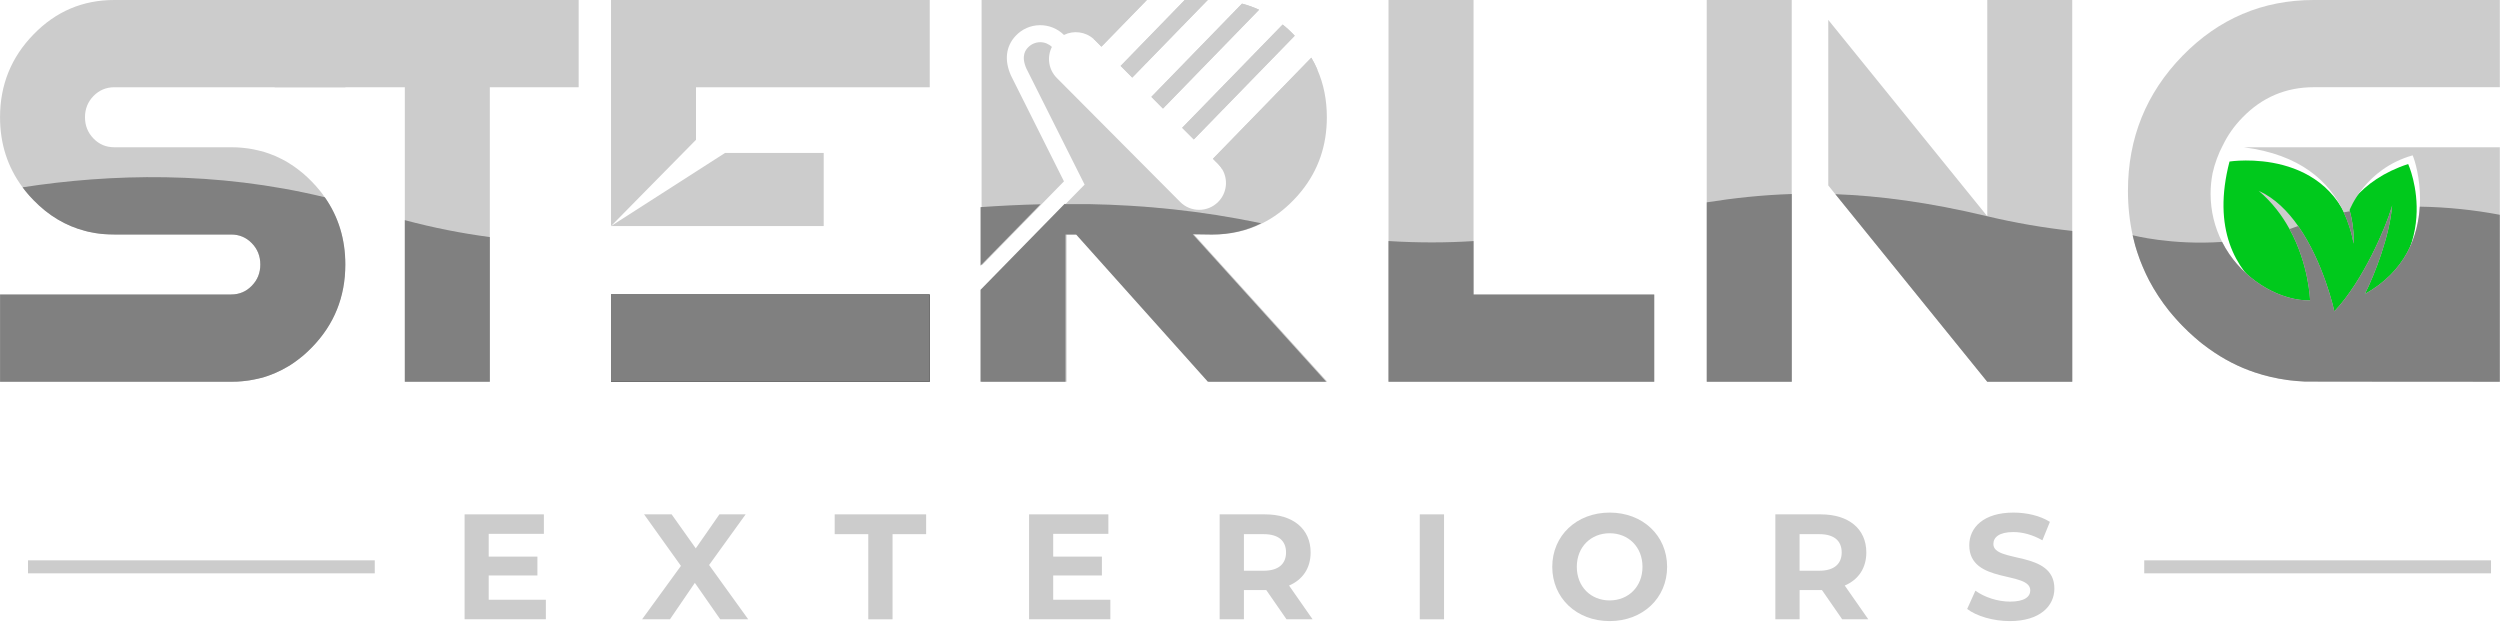
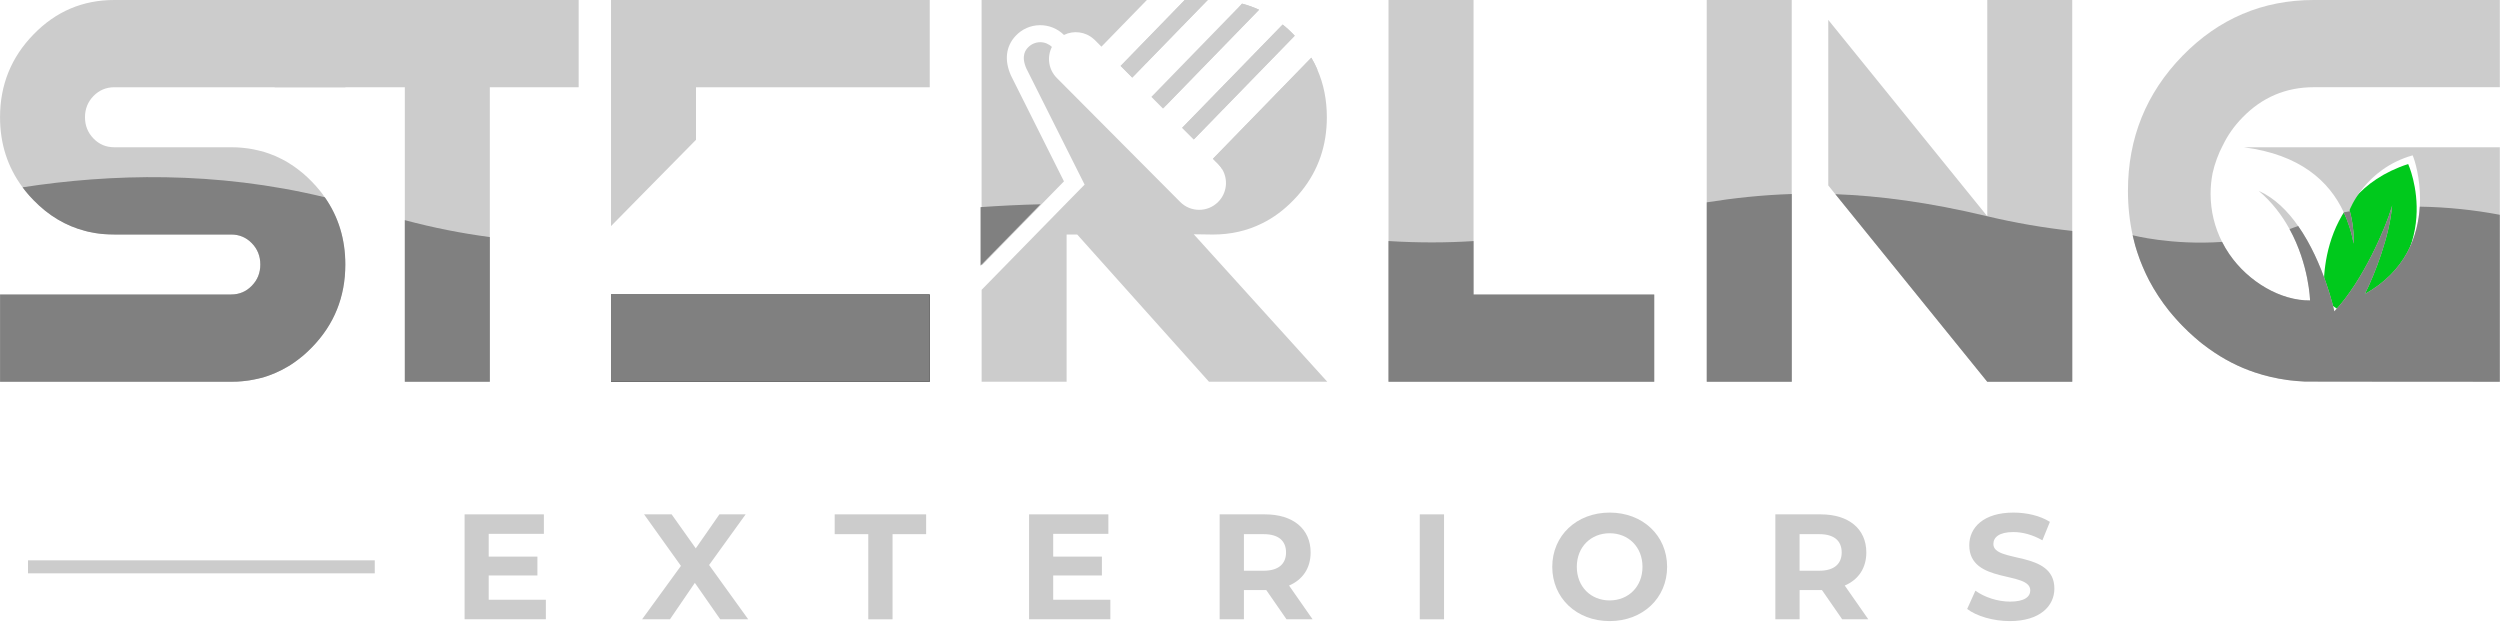
<svg xmlns="http://www.w3.org/2000/svg" width="409" height="102" viewBox="0 0 409 102" fill="none">
  <path d="M380.267 49.082C380.267 49.082 378.08 32.025 393.976 26.834C393.976 26.834 400.802 41.783 384.244 51.84L380.267 49.082Z" fill="#00C91C" />
-   <path d="M364.748 26.426C364.748 26.426 381.364 23.837 385.068 38.903C385.068 38.903 386.924 48.92 380.351 52.391C380.351 52.391 358.993 48.596 364.748 26.426Z" fill="#00C91C" />
  <path d="M152.107 48.181H99.962V62.455H152.107V48.181Z" fill="black" />
  <path d="M89.302 98.126V101.311H76.008V84.15H88.978V87.336H79.953V91.06H87.92V94.148H79.953V98.119H89.302V98.126Z" fill="#CCCCCC" />
  <path d="M117.824 101.312L113.678 95.356L109.61 101.312H105.049L111.4 92.579L105.367 84.144H109.876L113.827 89.711L117.7 84.144H121.989L116.007 92.436L122.404 101.312H117.824Z" fill="#CCCCCC" />
  <path d="M142.05 87.388H136.555V84.15H151.516V87.388H146.021V101.318H142.05V87.388Z" fill="#CCCCCC" />
  <path d="M181.654 98.126V101.311H168.359V84.15H181.329V87.336H172.304V91.06H180.272V94.148H172.304V98.119H181.654V98.126Z" fill="#CCCCCC" />
  <path d="M210.467 101.311L207.158 96.53H206.964H203.505V101.311H199.535V84.15H206.964C211.551 84.15 214.418 86.531 214.418 90.379C214.418 92.955 213.121 94.843 210.889 95.796L214.736 101.311H210.467ZM206.743 87.388H203.505V93.37H206.743C209.17 93.37 210.396 92.241 210.396 90.379C210.396 88.491 209.17 87.388 206.743 87.388Z" fill="#CCCCCC" />
  <path d="M232.274 84.15H236.244V101.318H232.274V84.15Z" fill="#CCCCCC" />
  <path d="M253.95 92.734C253.95 87.635 257.921 83.859 263.345 83.859C268.743 83.859 272.74 87.609 272.74 92.734C272.74 97.86 268.743 101.61 263.345 101.61C257.921 101.61 253.95 97.834 253.95 92.734ZM268.711 92.734C268.711 89.471 266.407 87.239 263.339 87.239C260.276 87.239 257.966 89.471 257.966 92.734C257.966 95.998 260.27 98.23 263.339 98.23C266.407 98.223 268.711 95.991 268.711 92.734Z" fill="#CCCCCC" />
  <path d="M301.378 101.311L298.069 96.53H297.875H294.417V101.311H290.446V84.15H297.875C302.462 84.15 305.33 86.531 305.33 90.379C305.33 92.955 304.032 94.843 301.8 95.796L305.647 101.311H301.378ZM297.648 87.388H294.41V93.37H297.648C300.074 93.37 301.3 92.241 301.3 90.379C301.3 88.491 300.074 87.388 297.648 87.388Z" fill="#CCCCCC" />
  <path d="M321.829 99.625L323.178 96.634C324.625 97.691 326.786 98.424 328.842 98.424C331.198 98.424 332.151 97.639 332.151 96.588C332.151 93.377 322.173 95.583 322.173 89.205C322.173 86.285 324.528 83.859 329.407 83.859C331.567 83.859 333.773 84.371 335.363 85.377L334.137 88.394C332.541 87.486 330.899 87.044 329.381 87.044C327.026 87.044 326.117 87.927 326.117 89.004C326.117 92.17 336.096 89.983 336.096 96.29C336.096 99.158 333.715 101.61 328.81 101.61C326.098 101.61 323.347 100.799 321.829 99.625Z" fill="#CCCCCC" />
  <path d="M61.312 91.67H4.581V93.798H61.312V91.67Z" fill="#CCCCCC" />
-   <path d="M407.53 91.67H350.798V93.798H407.53V91.67Z" fill="#CCCCCC" />
  <path d="M217.143 62.454H197.79L176.236 38.371H174.497V62.454H160.593V47.415L174.342 33.362L177.443 30.202L167.925 11.231C166.958 9.07 167.879 8.091 168.184 7.766C168.703 7.221 169.398 6.916 170.15 6.903H170.183C170.896 6.903 171.571 7.182 172.09 7.675C171.253 9.323 171.526 11.374 172.888 12.749L193.079 33.037C193.929 33.9 195.058 34.328 196.187 34.328C197.309 34.328 198.425 33.9 199.275 33.05C200.735 31.597 200.962 29.378 199.95 27.691C199.775 27.393 199.554 27.107 199.295 26.848L198.432 25.985L214.529 9.44C214.899 10.069 215.223 10.718 215.515 11.38C216.56 13.761 217.072 16.363 217.072 19.185C217.072 23.785 215.697 27.802 212.946 31.234C212.537 31.753 212.089 32.259 211.603 32.752C210.052 34.354 208.346 35.62 206.509 36.528H206.503C204.057 37.754 201.364 38.371 198.419 38.371L195.298 38.325L217.143 62.454Z" fill="#CCCCCC" />
  <path d="M18.699 14.274H56.498V0H18.699C13.534 0 9.135 1.869 5.489 5.625C1.836 9.369 0.006 13.891 0.006 19.179C0.006 23.519 1.239 27.341 3.692 30.637C3.834 30.838 3.984 31.032 4.139 31.227C4.561 31.746 5.002 32.252 5.489 32.745C7.948 35.276 10.757 36.95 13.911 37.767C14.073 37.813 14.241 37.852 14.41 37.897C14.469 37.91 14.527 37.916 14.579 37.929C14.735 37.962 14.897 38.001 15.059 38.027C15.377 38.092 15.695 38.15 16.026 38.189C16.175 38.208 16.331 38.234 16.486 38.247C16.61 38.26 16.72 38.273 16.843 38.28C16.927 38.286 17.005 38.293 17.09 38.299C17.291 38.312 17.485 38.325 17.686 38.332C17.719 38.338 17.751 38.338 17.784 38.338C18.082 38.351 18.387 38.358 18.692 38.358H37.806C39.143 38.358 40.265 38.831 41.193 39.785C42.121 40.732 42.581 41.9 42.581 43.269C42.581 44.638 42.121 45.793 41.193 46.74C40.265 47.7 39.136 48.174 37.806 48.174H0V62.448H37.806C38.117 62.448 38.429 62.441 38.74 62.428H38.786C39.052 62.415 39.311 62.403 39.571 62.37C39.843 62.351 40.109 62.318 40.382 62.279C40.518 62.266 40.641 62.253 40.771 62.227C41.037 62.182 41.297 62.143 41.55 62.084C41.783 62.039 42.017 61.994 42.25 61.935C42.354 61.916 42.465 61.883 42.562 61.858C42.594 61.851 42.627 61.844 42.659 61.838C42.873 61.78 43.081 61.728 43.282 61.663C43.574 61.572 43.859 61.475 44.132 61.371C44.404 61.28 44.67 61.17 44.93 61.059C45.67 60.748 46.383 60.378 47.084 59.963C47.227 59.879 47.37 59.794 47.512 59.697C47.915 59.444 48.317 59.165 48.706 58.86C48.842 58.769 48.979 58.659 49.108 58.548C49.277 58.419 49.439 58.276 49.602 58.146C49.842 57.939 50.075 57.724 50.309 57.51C50.542 57.29 50.776 57.063 51.003 56.829C54.656 53.086 56.479 48.563 56.479 43.269C56.479 39.123 55.356 35.457 53.118 32.259C52.884 31.902 52.625 31.565 52.352 31.221C51.931 30.702 51.489 30.196 51.003 29.703C50.776 29.469 50.542 29.242 50.309 29.021C50.075 28.801 49.842 28.587 49.602 28.385C49.355 28.171 49.095 27.964 48.842 27.776C48.602 27.587 48.369 27.412 48.129 27.25C47.837 27.042 47.545 26.854 47.259 26.679C47.032 26.543 46.812 26.407 46.584 26.283C46.578 26.277 46.572 26.277 46.565 26.27C46.312 26.134 46.046 25.998 45.786 25.875C45.533 25.745 45.28 25.634 45.021 25.518C44.697 25.375 44.359 25.245 44.028 25.128C43.782 25.038 43.542 24.96 43.282 24.882C43.075 24.817 42.873 24.759 42.659 24.707C42.627 24.7 42.594 24.694 42.562 24.687C42.439 24.655 42.315 24.616 42.186 24.596C41.725 24.48 41.251 24.389 40.765 24.311C40.635 24.291 40.512 24.278 40.375 24.259C40.103 24.213 39.837 24.188 39.564 24.168C39.305 24.142 39.039 24.123 38.779 24.11H38.734C38.422 24.097 38.111 24.09 37.8 24.09H18.686C17.349 24.09 16.22 23.617 15.299 22.663C14.371 21.716 13.904 20.548 13.904 19.179C13.904 17.816 14.371 16.655 15.299 15.701C16.233 14.754 17.369 14.274 18.699 14.274Z" fill="#CCCCCC" />
  <path d="M325.118 0V35.373L321.757 31.227L299.107 3.257V30.338L299.828 31.234L300.262 31.772L325.112 62.461H339.016V0H325.118Z" fill="#CCCCCC" />
  <path d="M44.937 0V14.274H66.23V62.454H80.134V14.274H94.668V0H44.937Z" fill="#CCCCCC" />
  <path d="M152.107 0V14.274H113.866V22.87L113.477 23.266L105.633 31.227L99.962 36.989V0H152.107Z" fill="#CCCCCC" />
  <path d="M241.071 48.181V0H227.161V62.454H270.631V48.181H241.071Z" fill="#CCCCCC" />
  <path d="M279.221 0V62.454H293.125V0H279.221Z" fill="#CCCCCC" />
  <path d="M351.136 44.975C351.285 45.293 351.447 45.605 351.609 45.916C351.447 45.605 351.285 45.287 351.136 44.975ZM350.487 43.535C350.616 43.86 350.759 44.178 350.908 44.495C350.766 44.178 350.623 43.86 350.487 43.535Z" fill="#CCCCCC" />
  <path d="M361.977 28.346C361.769 29.43 361.653 30.546 361.653 31.688C361.653 34.523 362.327 37.209 363.534 39.577C363.878 40.259 364.261 40.92 364.696 41.55C367.849 46.169 373.188 49.212 377.925 49.154C377.925 49.154 377.782 43.315 374.57 37.475C373.37 35.289 371.742 33.102 369.523 31.221C372.124 32.389 374.265 34.517 375.978 36.976C380.202 43.003 381.902 50.938 381.902 50.938C386.625 45.942 390.369 37.073 391.284 33.874C391.31 33.777 391.336 33.68 391.355 33.595C391.349 33.686 391.342 33.777 391.329 33.868C390.914 38.578 388.559 44.813 386.878 48.116C393.587 44.366 395.598 38.617 395.877 33.809C395.903 33.414 395.916 33.031 395.916 32.648C395.929 29.138 395.099 26.296 394.709 25.414C386.917 27.62 384.393 34.367 384.393 34.367C384.413 34.432 384.432 34.504 384.445 34.569C384.653 35.354 384.796 36.074 384.887 36.729C385.159 38.617 385.062 39.856 385.062 39.856C384.874 38.903 384.64 37.955 384.335 37.021C384.082 36.255 383.797 35.496 383.446 34.75C381.065 29.599 376.251 25.284 367.122 24.097H408.97V62.454C408.97 62.454 377.581 62.448 377.101 62.428C376.621 62.409 376.141 62.377 375.667 62.331C375.355 62.305 375.044 62.273 374.726 62.234C374.544 62.214 374.369 62.195 374.201 62.169C372.377 61.916 370.626 61.514 368.932 60.943C366.272 60.06 363.774 58.769 361.432 57.089C361.127 56.868 360.829 56.648 360.53 56.42C360.42 56.336 360.316 56.265 360.225 56.187C360.083 56.07 359.953 55.96 359.81 55.849C359.531 55.629 359.272 55.389 359.006 55.162C358.337 54.584 357.682 53.955 357.053 53.306C356.949 53.202 356.858 53.105 356.754 53.001C356.663 52.897 356.56 52.8 356.462 52.69C356.281 52.482 356.092 52.281 355.911 52.08C355.781 51.944 355.658 51.801 355.541 51.658C355.294 51.379 355.074 51.1 354.84 50.821C353.594 49.258 352.524 47.616 351.616 45.903C351.453 45.592 351.298 45.287 351.148 44.962C351.071 44.8 350.999 44.645 350.928 44.489C350.779 44.171 350.636 43.859 350.506 43.529C350.227 42.88 349.987 42.224 349.766 41.563C349.702 41.394 349.65 41.225 349.598 41.063C349.598 41.057 349.598 41.057 349.598 41.057C349.507 40.771 349.423 40.479 349.332 40.187C349.273 39.967 349.215 39.746 349.163 39.532C349.066 39.182 348.988 38.838 348.904 38.494C348.397 36.184 348.131 33.758 348.131 31.227C348.131 22.598 351.109 15.241 357.046 9.142C362.983 3.056 370.152 0 378.554 0H408.97V14.267H378.554C373.974 14.267 370.081 15.915 366.863 19.231C365.5 20.626 364.436 22.144 363.651 23.792H363.644C362.957 25.076 362.308 26.809 361.977 28.346Z" fill="#CCCCCC" />
-   <path d="M99.962 36.989H134.758V25.018H118.622L99.962 36.989Z" fill="#CCCCCC" />
  <path d="M187.629 0L180.194 7.636L179.117 6.553C179.052 6.488 178.987 6.423 178.916 6.378C177.56 5.165 175.626 4.944 174.063 5.716C172.998 4.671 171.616 4.107 170.111 4.12C168.6 4.139 167.198 4.756 166.16 5.865C164.551 7.572 164.278 9.894 165.407 12.386L174.063 29.67L170.397 33.414L160.587 43.444V0H187.629Z" fill="#CCCCCC" />
  <path d="M197.582 0L185.235 12.691L183.334 10.79L193.825 0H197.582Z" fill="#CCCCCC" />
  <path d="M205.984 1.596L190.263 17.758L188.362 15.85L203.194 0.597H203.201C204.174 0.85 205.095 1.181 205.984 1.596Z" fill="#CCCCCC" />
  <path d="M211.817 5.846L195.305 22.812L193.404 20.911L209.844 4.016C210.454 4.496 211.045 5.035 211.609 5.625C211.681 5.697 211.752 5.774 211.817 5.846Z" fill="#CCCCCC" />
-   <path d="M187.629 0L180.194 7.636L179.117 6.553C179.052 6.488 178.987 6.423 178.916 6.378L185.313 0.006H187.629V0Z" fill="#CCCCCC" />
  <path d="M197.582 0L185.235 12.691L183.334 10.79L193.825 0H197.582Z" fill="#CCCCCC" />
-   <path d="M205.984 1.596L190.263 17.758L188.362 15.85L203.194 0.597H203.201C204.174 0.85 205.095 1.181 205.984 1.596Z" fill="#CCCCCC" />
+   <path d="M205.984 1.596L190.263 17.758L203.194 0.597H203.201C204.174 0.85 205.095 1.181 205.984 1.596Z" fill="#CCCCCC" />
  <path d="M211.817 5.846L195.305 22.812L193.404 20.911L209.844 4.016C210.454 4.496 211.045 5.035 211.609 5.625C211.68 5.697 211.752 5.774 211.817 5.846Z" fill="#CCCCCC" />
  <path d="M215.521 11.374C210.266 16.798 201.215 26.355 199.956 27.685C199.781 27.386 199.561 27.101 199.301 26.841L198.438 25.979L214.535 9.434C214.905 10.063 215.229 10.706 215.521 11.374Z" fill="#CCCCCC" />
  <path d="M3.698 30.643C3.841 30.844 3.99 31.039 4.146 31.234C4.561 31.753 5.009 32.259 5.495 32.752C7.954 35.282 10.764 36.956 13.917 37.774C14.079 37.819 14.248 37.858 14.423 37.904C14.481 37.916 14.533 37.923 14.592 37.936C14.748 37.968 14.91 38.007 15.072 38.033C15.39 38.098 15.708 38.157 16.039 38.195C16.188 38.215 16.343 38.241 16.499 38.254C16.622 38.267 16.733 38.28 16.856 38.286C16.94 38.293 17.018 38.299 17.103 38.306C17.304 38.319 17.498 38.332 17.7 38.338C17.732 38.345 17.764 38.345 17.797 38.345C18.095 38.358 18.4 38.364 18.705 38.364H37.819C39.149 38.364 40.278 38.838 41.206 39.791C42.134 40.739 42.594 41.907 42.594 43.276C42.594 44.645 42.134 45.8 41.206 46.747C40.278 47.707 39.149 48.181 37.819 48.181H0.013V62.454H37.819C38.13 62.454 38.442 62.448 38.753 62.435H38.799C39.058 62.422 39.324 62.409 39.584 62.377C39.856 62.357 40.122 62.325 40.395 62.286C40.531 62.273 40.654 62.26 40.784 62.234C41.044 62.188 41.31 62.15 41.563 62.091C41.796 62.046 42.03 62 42.263 61.942C42.367 61.922 42.477 61.89 42.575 61.864C42.607 61.858 42.64 61.851 42.672 61.844C42.886 61.786 43.087 61.734 43.295 61.669C43.587 61.578 43.873 61.488 44.145 61.377C44.417 61.287 44.684 61.176 44.943 61.066C45.683 60.755 46.396 60.385 47.097 59.969C47.24 59.885 47.383 59.801 47.525 59.71C47.928 59.457 48.323 59.178 48.719 58.873C48.855 58.782 48.992 58.672 49.121 58.562C49.29 58.432 49.452 58.289 49.621 58.159C49.861 57.952 50.095 57.744 50.328 57.523C50.562 57.303 50.795 57.076 51.022 56.842C54.675 53.099 56.498 48.576 56.498 43.282C56.498 39.136 55.376 35.47 53.138 32.272C35.263 27.931 18.05 28.431 3.698 30.643Z" fill="#808080" />
  <path d="M66.23 62.454H80.134V38.786C75.554 38.176 70.921 37.274 66.23 36.015V62.454Z" fill="#808080" />
  <path d="M152.107 48.181H99.962V62.455H152.107V48.181Z" fill="#808080" />
  <path d="M160.418 33.887V43.451L170.228 33.42C166.919 33.498 163.649 33.66 160.418 33.887Z" fill="#808080" />
-   <path d="M198.257 38.37C201.202 38.37 203.895 37.754 206.341 36.528C196.544 34.465 187.194 33.563 178.176 33.394H174.316V33.362H174.16L160.412 47.415V62.454H174.316V38.37H176.054L197.608 62.454H216.962L195.129 38.325L198.257 38.37Z" fill="#808080" />
  <path d="M241.071 39.441C236.77 39.714 232.183 39.746 227.161 39.435V62.454H270.631V48.181H241.071V39.441Z" fill="#808080" />
  <path d="M279.228 62.454H293.132V31.74C288.182 31.902 283.607 32.408 279.228 33.102V62.454Z" fill="#808080" />
  <path d="M300.269 31.766L325.118 62.455H339.022V37.78C334.37 37.268 329.718 36.476 325.118 35.38C315.626 33.102 307.516 32.038 300.269 31.766Z" fill="#808080" />
  <path d="M356.456 52.697C356.261 52.495 356.079 52.288 355.898 52.08C356.079 52.288 356.268 52.495 356.456 52.697Z" fill="#808080" />
  <path d="M358.993 55.168C358.324 54.584 357.676 53.968 357.033 53.312C356.936 53.209 356.839 53.111 356.741 53.008C356.839 53.105 356.936 53.209 357.033 53.306C357.676 53.961 358.324 54.584 358.993 55.168Z" fill="#808080" />
  <path d="M359.797 55.85C359.525 55.629 359.259 55.395 358.993 55.162C359.259 55.402 359.525 55.629 359.797 55.85Z" fill="#808080" />
  <path d="M374.713 62.234C375.025 62.273 375.336 62.305 375.654 62.331C375.343 62.298 375.025 62.273 374.713 62.234Z" fill="#808080" />
  <path d="M375.654 62.331C376.128 62.37 376.601 62.403 377.088 62.422C376.608 62.403 376.128 62.37 375.654 62.331Z" fill="#808080" />
  <path d="M384.322 37.014C384.069 36.249 383.784 35.49 383.433 34.744C383.764 34.679 384.095 34.62 384.439 34.562C384.647 35.347 384.789 36.067 384.88 36.723C385.153 38.611 385.055 39.85 385.055 39.85C384.867 38.896 384.634 37.949 384.322 37.014Z" fill="#808080" />
  <path d="M408.964 35.139V62.448C408.964 62.448 377.574 62.441 377.094 62.422C376.614 62.402 376.134 62.37 375.66 62.325C375.349 62.298 375.038 62.266 374.72 62.227C374.538 62.208 374.363 62.188 374.194 62.162C372.371 61.909 370.619 61.507 368.926 60.936C366.266 60.054 363.768 58.763 361.426 57.082C361.121 56.861 360.822 56.641 360.524 56.414C360.413 56.33 360.31 56.258 360.219 56.18C360.076 56.063 359.946 55.953 359.804 55.843C359.525 55.622 359.265 55.382 358.999 55.155C358.331 54.578 357.675 53.948 357.046 53.3C356.942 53.196 356.852 53.098 356.748 52.995C356.657 52.891 356.553 52.794 356.456 52.683C356.274 52.476 356.086 52.274 355.904 52.073C355.774 51.937 355.651 51.794 355.534 51.652C355.288 51.373 355.067 51.094 354.834 50.815C353.588 49.251 352.517 47.609 351.609 45.897C351.447 45.585 351.291 45.28 351.142 44.956C351.064 44.794 350.993 44.638 350.921 44.482C350.772 44.164 350.629 43.853 350.5 43.522C350.221 42.873 349.981 42.218 349.76 41.556C349.695 41.387 349.643 41.219 349.591 41.056C349.591 41.05 349.591 41.05 349.591 41.05C349.5 40.765 349.416 40.473 349.325 40.181C349.267 39.96 349.209 39.739 349.157 39.525C349.059 39.175 348.981 38.831 348.897 38.487C348.897 38.487 355.216 40.142 363.534 39.577C363.878 40.258 364.261 40.92 364.696 41.55C367.849 46.169 373.188 49.212 377.925 49.154C377.925 49.154 377.782 43.314 374.57 37.475C375.038 37.319 375.511 37.151 375.978 36.975C380.202 43.003 381.902 50.938 381.902 50.938C386.625 45.942 390.369 37.073 391.284 33.874C391.297 33.874 391.31 33.868 391.329 33.868C390.914 38.578 388.559 44.813 386.878 48.116C393.587 44.365 395.598 38.617 395.877 33.809C400.289 33.874 404.792 34.341 408.964 35.139Z" fill="#808080" />
</svg>